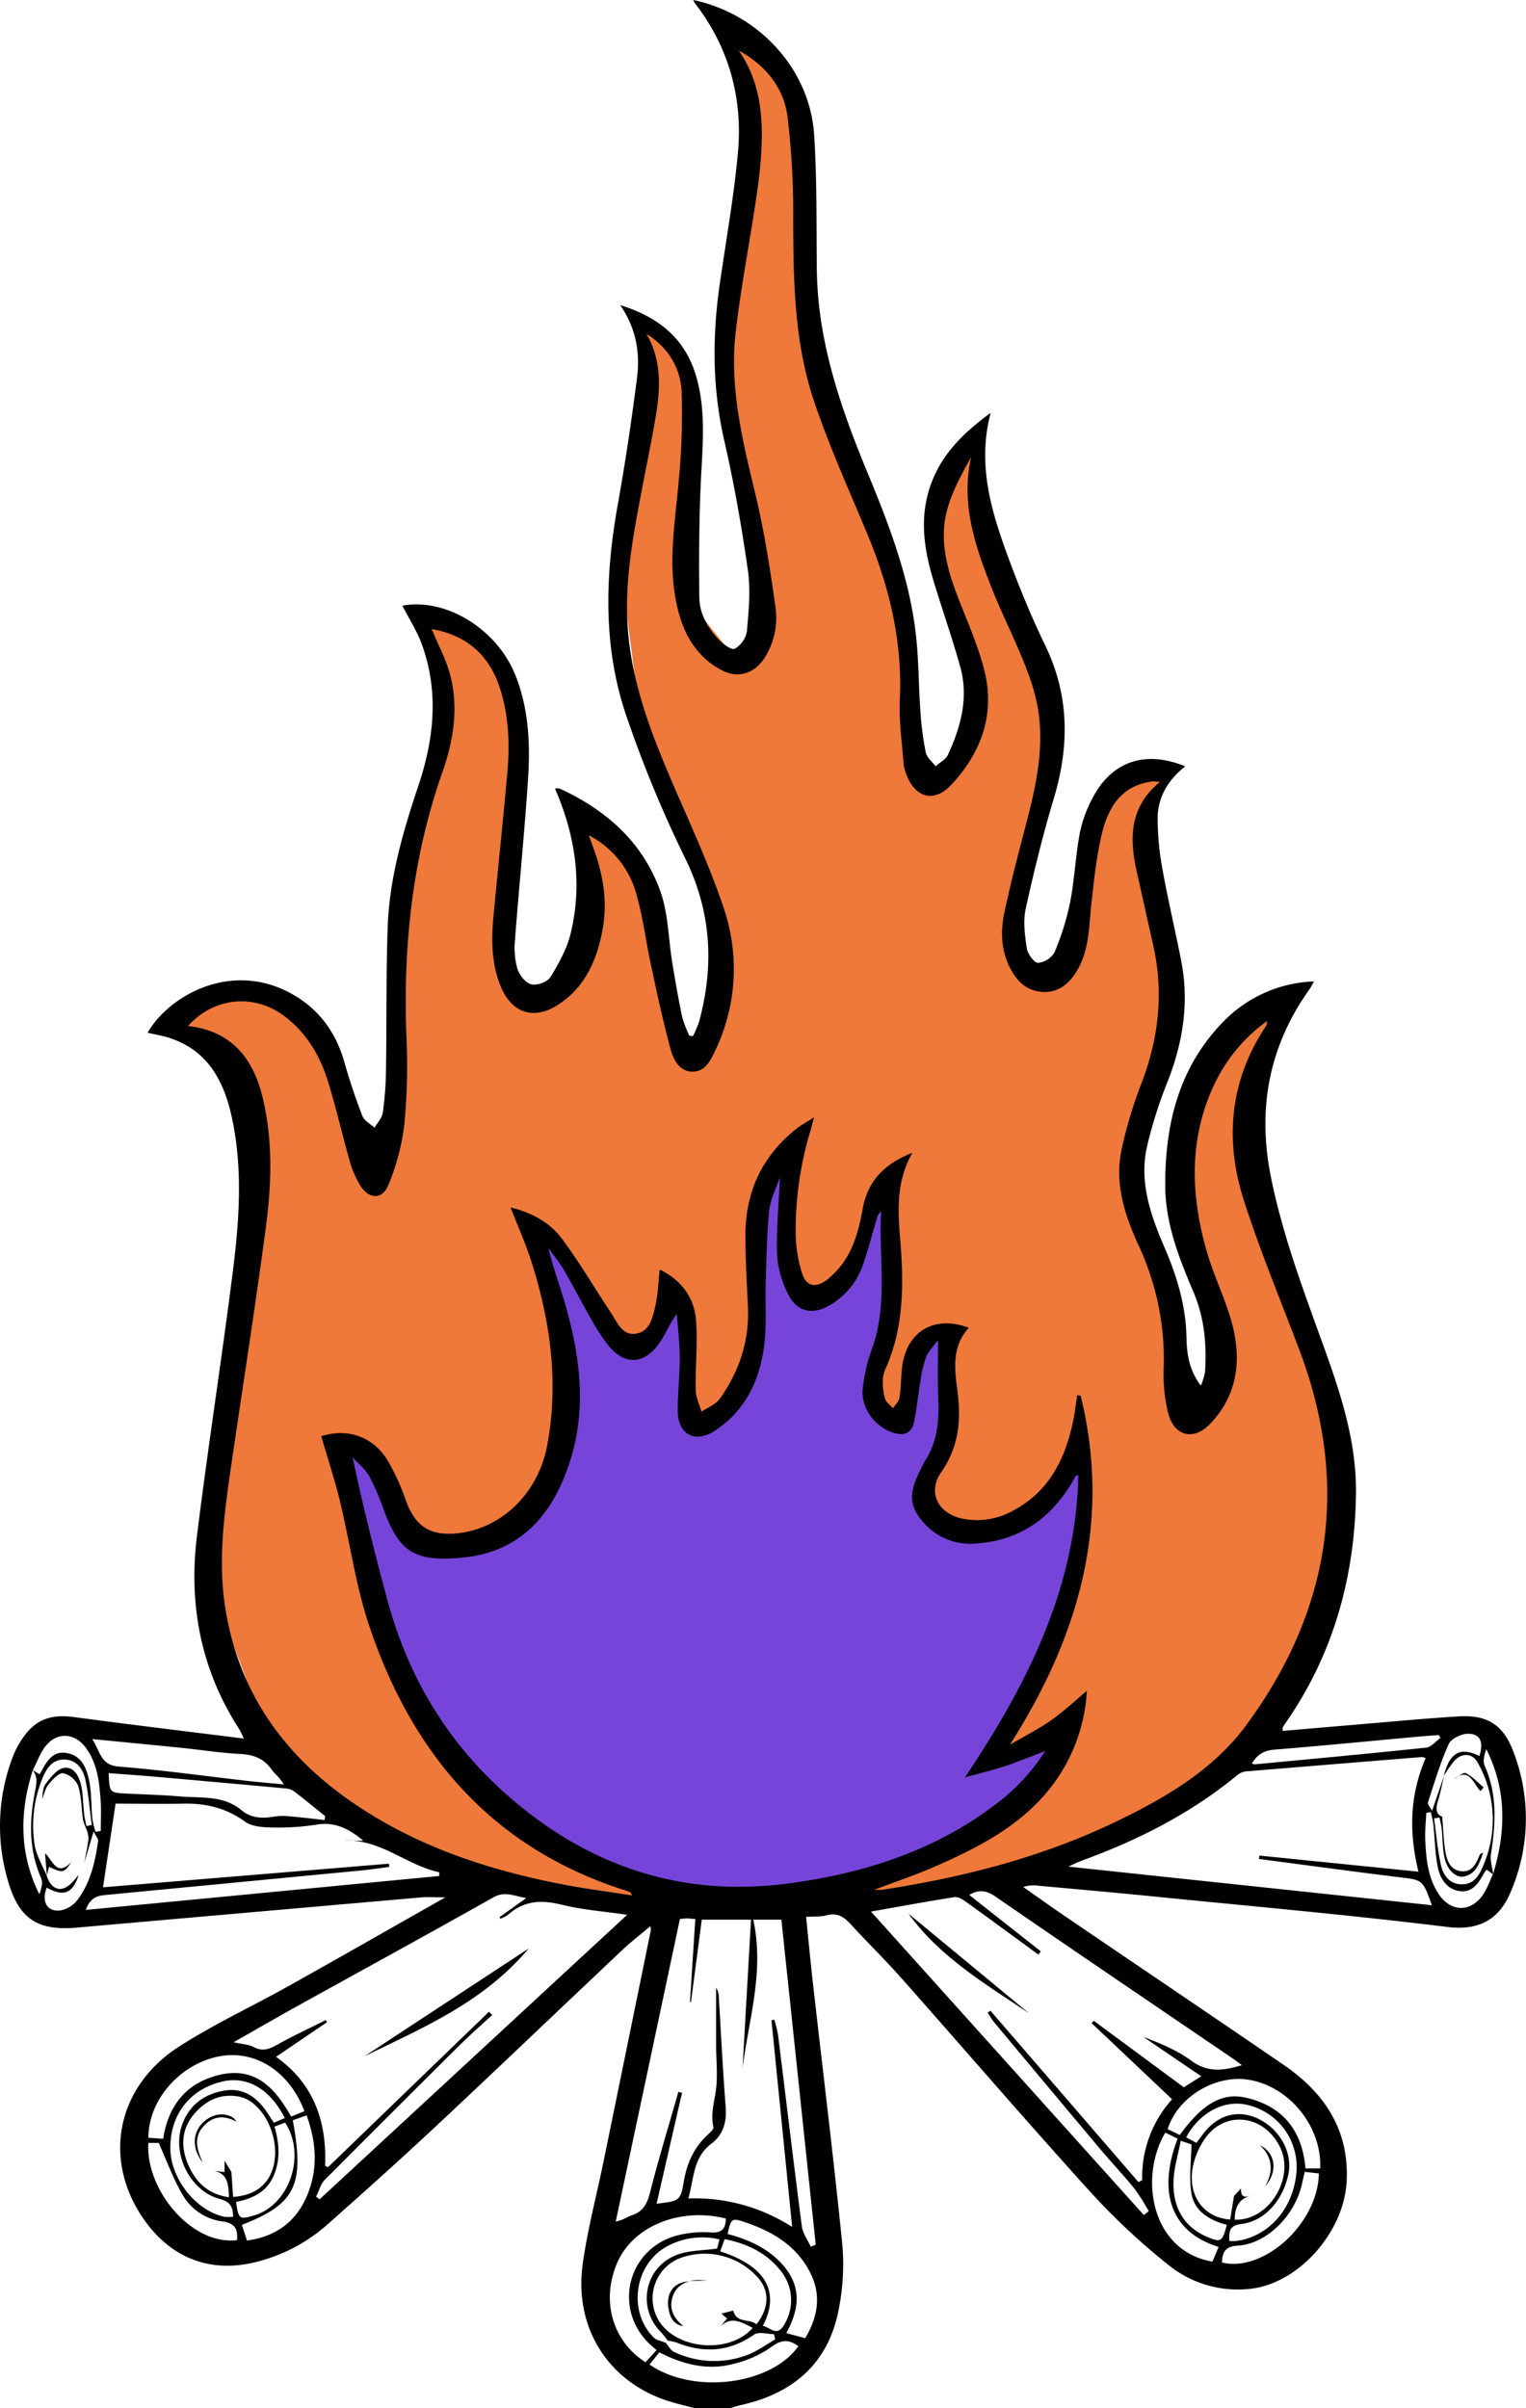
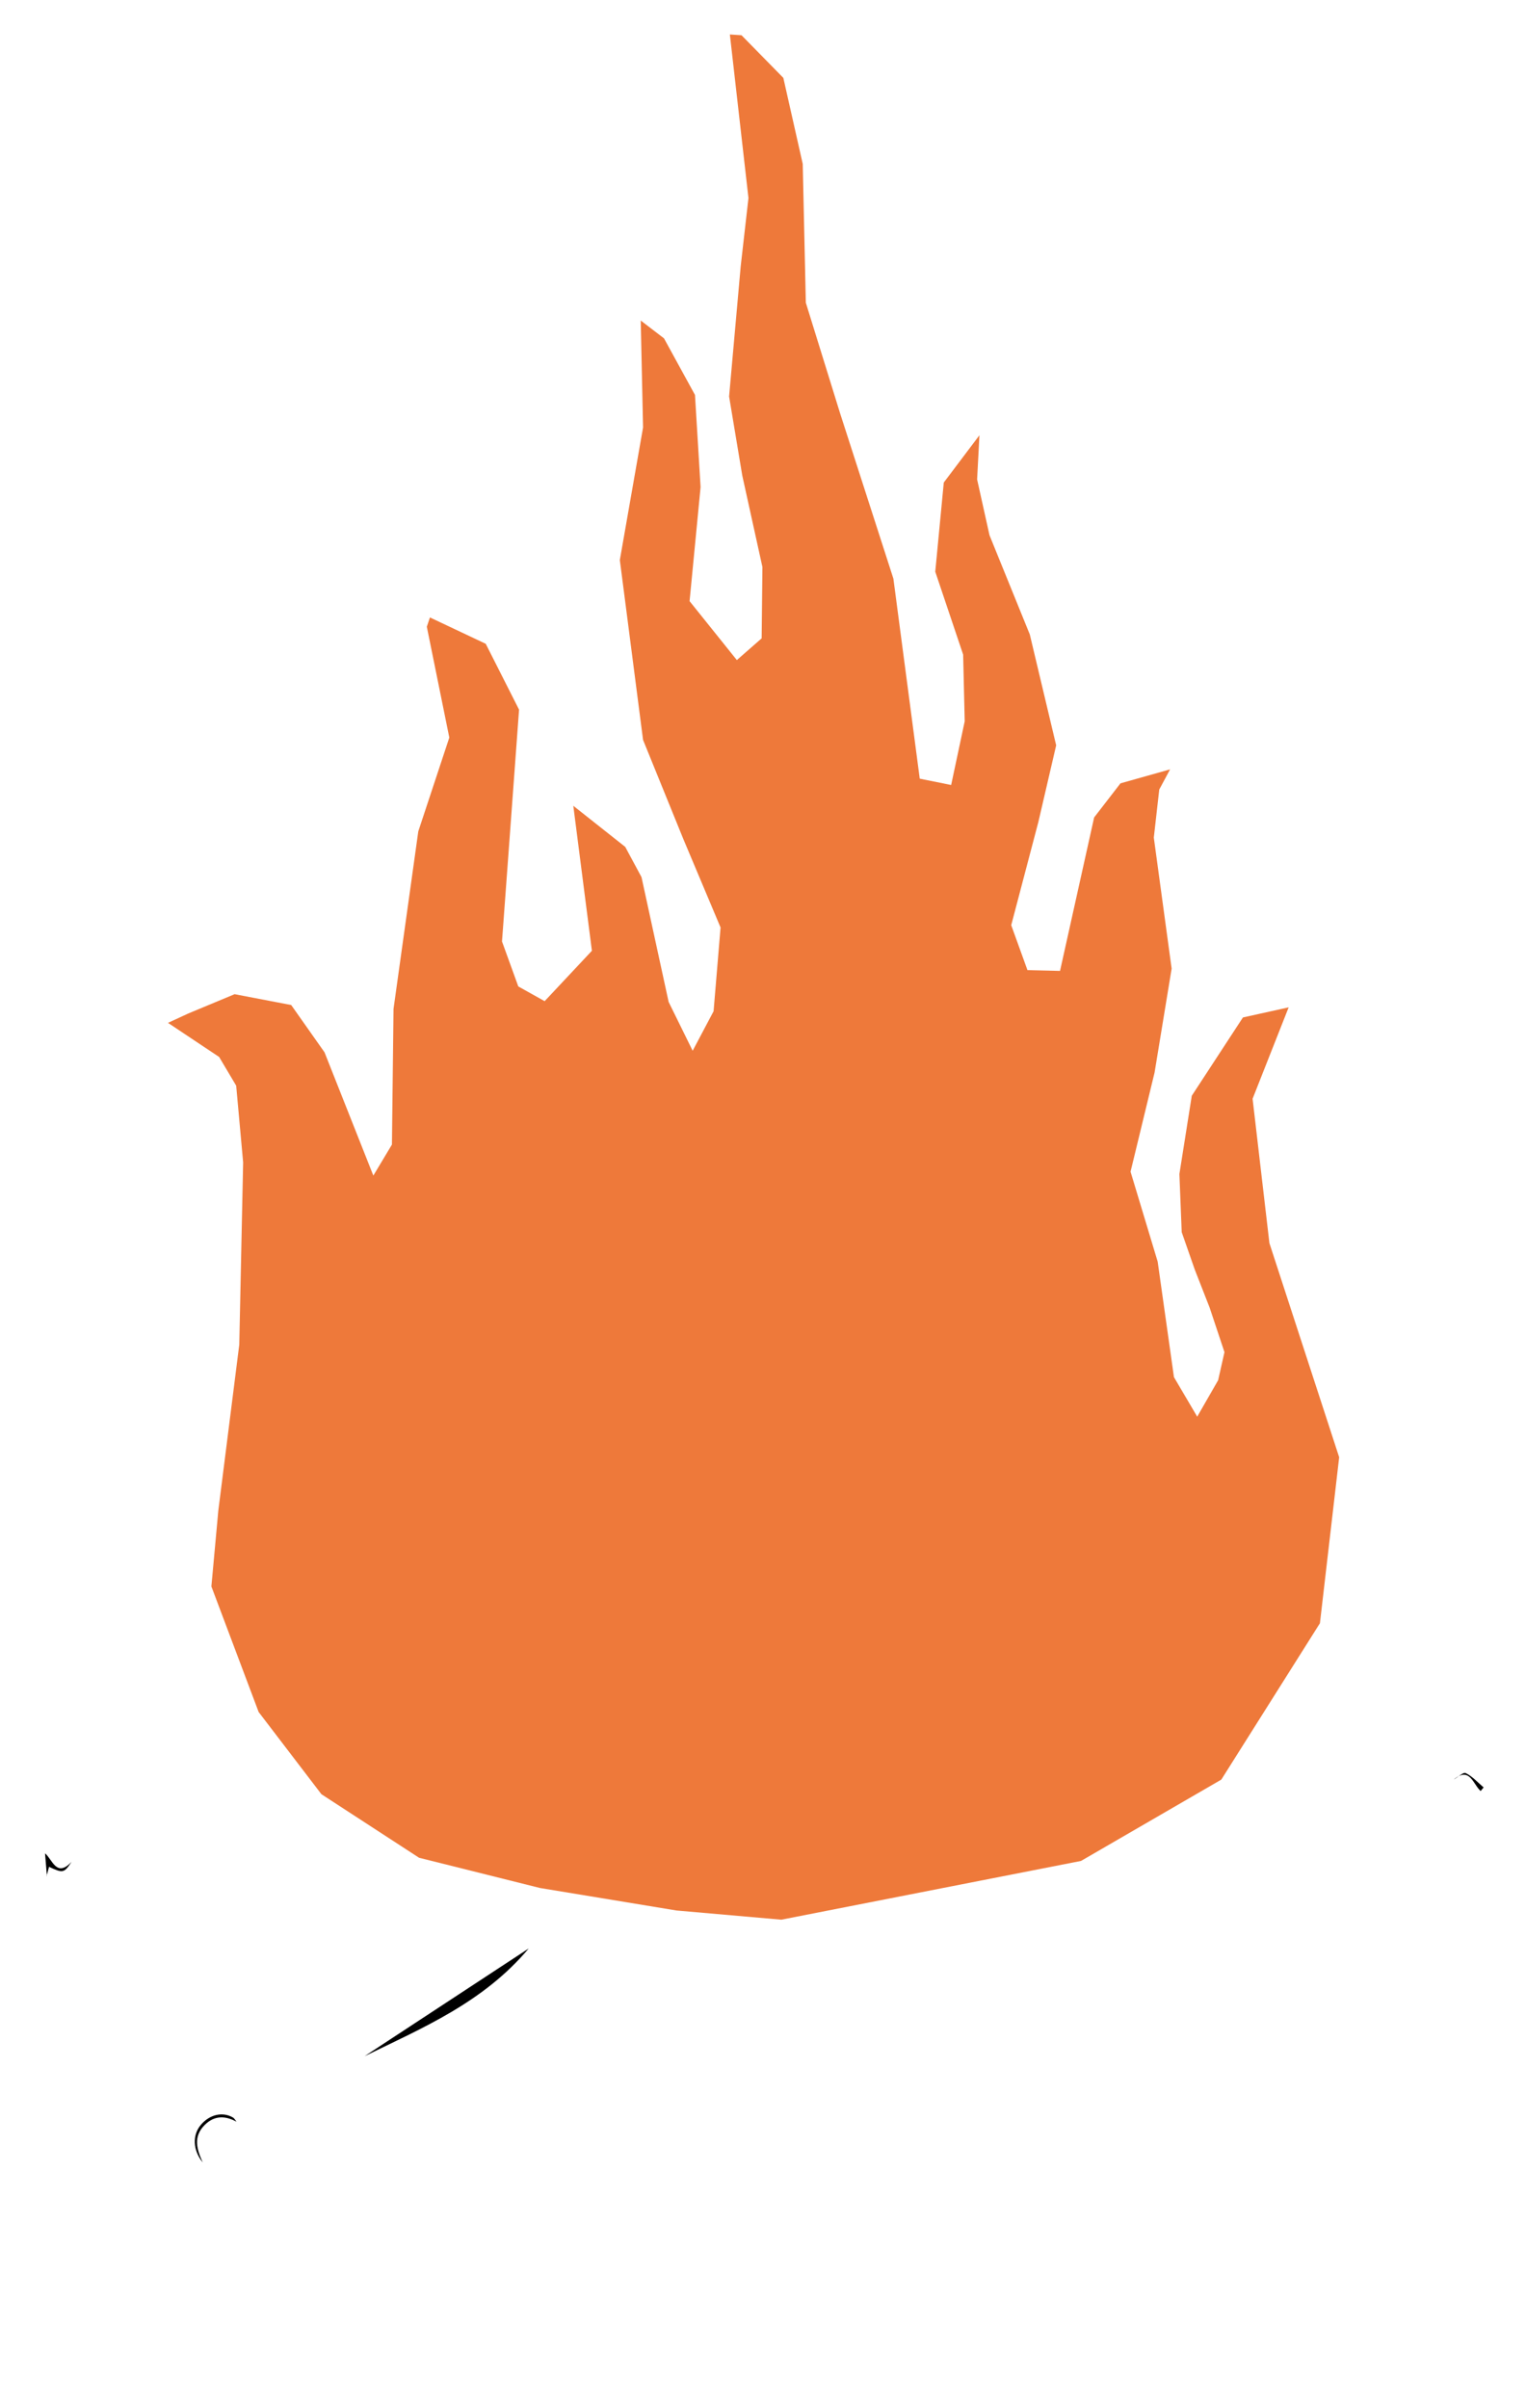
<svg xmlns="http://www.w3.org/2000/svg" viewBox="0 0 474.3 748.27">
  <defs>
    <style>.cls-1{fill:#ee793a;}.cls-2{fill:#7744d9;}</style>
  </defs>
  <g id="Слой_2" data-name="Слой 2">
    <g id="Слой_1-2" data-name="Слой 1">
      <polygon class="cls-1" points="242.85 596.52 336 578.26 379.6 552.99 410.25 504.4 416.23 452.82 394.55 386.29 389.32 341.43 400.53 313.02 386.32 316.16 370.42 340.49 366.57 364.82 367.29 382.88 371.36 394.54 375.97 406.33 380.58 420.17 378.61 428.89 372.11 440.21 364.88 427.93 359.82 392.04 351.39 364.09 358.86 333.26 364.16 300.98 358.62 260.27 360.31 245.34 363.68 239.07 348.26 243.41 340.07 254.01 329.47 301.7 319.35 301.46 314.3 287.49 322.73 255.45 328.27 231.6 320.08 197.16 307.55 166.32 303.7 148.98 304.42 135.25 293.34 149.94 290.69 177.65 299.36 203.42 299.84 224.14 295.63 243.93 285.87 241.96 277.68 179.81 261.06 128.26 250.46 94.06 249.5 50.94 243.47 24.2 230.47 10.95 226.85 10.71 232.63 61.54 230.22 82.73 226.61 123.2 230.71 147.78 236.97 176.2 236.73 198.36 229.02 205.11 214.33 186.8 217.75 151.35 216.01 122.72 206.38 105.14 199.15 99.6 199.87 132.84 192.65 174.03 199.87 229.92 212.4 260.75 223.96 288.21 221.79 314.23 215.29 326.51 207.82 311.34 199.39 272.56 194.33 263.16 178.19 250.39 183.97 295.44 169.28 311.1 161.09 306.52 156.03 292.55 161.33 220.52 150.97 200.05 133.63 191.86 132.66 194.75 139.65 229.19 130.01 258.34 122.31 313.51 121.82 355.66 116.04 365.3 100.87 327 90.51 312.3 72.92 308.93 58.47 314.95 52.21 317.84 68.11 328.44 73.41 337.36 75.57 361.2 74.37 417.81 67.86 469.36 65.7 492.97 80.39 531.99 99.9 557.53 130.26 577.28 167.83 586.67 210.23 593.66 242.85 596.52" />
-       <polygon class="cls-2" points="105.28 449.01 113.81 451.33 126.99 472.66 139.39 480.8 166.14 469.56 174.28 441.25 173.12 406.75 164.59 380 176.61 390.86 189.79 415.67 198.32 419.16 209.56 401.71 213.05 410.24 214.99 440.87 221.97 440.09 233.21 426.14 235.15 378.84 244.06 355.97 245.23 367.21 245.61 396.67 256.86 402.49 265.38 392.02 268.49 381.55 275.46 372.64 278.95 392.02 271.59 433.11 276.63 441.25 280.89 441.64 287.09 416.44 291.55 416.41 294.85 436.21 287.87 462.19 288.26 469.94 300.66 474.98 321.6 471.11 334.39 452.5 337.49 457.15 335.94 471.88 335.17 488.55 321.21 524.22 309.58 543.21 320.82 543.21 329.74 540.5 324.13 558.17 278.18 581.21 240.19 589.73 187.85 581.21 154.9 562.21 123.5 516.08 104.11 451.72 105.28 449.01" />
-       <path d="M215.76,748.27c-2.38-.63-4.78-1.2-7.15-1.9-19.1-5.65-30.32-22.65-27.49-42.88,1.49-10.72,4.3-21.26,6.48-31.89q7.36-35.91,14.69-71.83a5.47,5.47,0,0,0-.15-1.24c-3.09,2.62-6.09,4.93-8.82,7.51-19.24,18.15-38.35,36.44-57.66,54.51-11.12,10.4-22.46,20.56-33.85,30.64A52.3,52.3,0,0,1,79.11,703c-15,3.6-27.84-2.2-36.14-16.07-10.7-17.87-5.89-39,12.59-50.92,11-7.08,22.94-12.58,34.36-19,15.89-8.87,31.68-17.91,48.49-27.43-3.14,0-5.24-.16-7.32,0Q77.41,594.27,23.72,599C11.56,600,5.9,596.25,2.47,584.42a60.06,60.06,0,0,1,1.4-38.24,27.47,27.47,0,0,1,2.69-5.33c4.11-6.47,9-8.31,16.56-7.28,17.29,2.33,34.61,4.4,52.66,6.67a30.34,30.34,0,0,0-1.39-2.86C62.47,519,58.55,498.69,61.22,477.22c3.4-27.36,7.66-54.61,11.13-82,2.05-16.11,3.19-32.35-.39-48.44-2.5-11.26-7.66-20.61-19.59-24.35-2.11-.66-4.31-1-6.51-1.52C52.57,309.33,71.6,298.69,90,308.46c8.86,4.71,14.35,12.06,17.07,21.7,1.59,5.62,3.46,11.19,5.57,16.63.57,1.48,2.48,2.44,3.78,3.63.88-1.55,2.31-3,2.55-4.69a101.39,101.39,0,0,0,1-13c.24-15,0-30,.54-44.93s4.78-29.51,9.55-43.73c4.89-14.6,6.4-29.26,1-44-1.53-4.14-4-7.95-6-11.86,13.43-2.52,29.43,7.19,35.16,21.67,4.1,10.33,4.62,21.21,3.91,32.08-1.1,16.68-2.78,33.32-4.06,50a24.93,24.93,0,0,0,.68,8.88c.6,2,2.48,4.49,4.25,5s5.14-.69,6.08-2.21c2.63-4.27,5.18-8.9,6.33-13.73,3.66-15.32,1.44-30.23-4.91-44.85a4.14,4.14,0,0,1,1.47,0c14.53,6.66,25.9,16.76,31.31,32,2.46,6.92,2.45,14.7,3.67,22.08.93,5.66,1.91,11.31,3.09,16.93a36.28,36.28,0,0,0,2.22,5.77l1.13.12a35.26,35.26,0,0,0,1.89-4.46c4.79-17.63,3.8-34.5-4.54-51.25A375.9,375.9,0,0,1,195,223.4c-7.7-21.87-7-44.37-2.93-66.94,2.31-12.89,4.23-25.85,5.9-38.83,1-7.82-.12-15.46-5.2-22.81,12.09,3.72,20.28,10.5,23.66,22.29,3.24,11.29,1.8,22.77,1.32,34.24s-.52,22.9-.39,34.35c.06,5,2.58,9.39,6,13,1.33,1.42,4,3.37,5,2.88a7.73,7.73,0,0,0,3.77-5.3c.57-6.3,1.21-12.78.33-19-1.93-13.57-4.31-27.11-7.37-40.47-3.69-16.1-3.73-32.14-1.41-48.33,1.93-13.45,4.34-26.86,5.62-40.38C231,30.87,226.74,14.93,216,1a7.36,7.36,0,0,1-.54-1c20.34,4.23,36.24,21.46,37.58,41.83.91,13.93.68,27.94.84,41.91.26,22.3,7.35,42.85,15.75,63.13,7.07,17.07,13.67,34.35,15.31,53,.62,6.95.62,14,1.12,20.92a98.63,98.63,0,0,0,1.67,13c.33,1.58,2,2.89,3.07,4.33,1.31-1.19,3.16-2.12,3.84-3.6,4-8.66,6.46-17.71,3.84-27.22-2.49-9-5.62-17.84-8.32-26.79s-4.18-17.75-1.79-26.91c2.87-11,10.17-18.48,19.53-25.29-4.31,16.42.37,31.06,5.7,45.5,3.33,9,7,17.92,11.17,26.54,7.61,15.61,7.68,31.35,2.79,47.69-3.4,11.32-6.24,22.83-8.76,34.38-.84,3.89-.27,8.21.34,12.23.27,1.75,2.25,4.52,3.49,4.54a6.65,6.65,0,0,0,5.15-3.31,83,83,0,0,0,4.84-15.59c1.38-7.08,1.67-14.38,3-21.46a40.22,40.22,0,0,1,4.3-11.49c6-10.9,16.25-14.22,28.47-9.2-5.29,4.15-8.51,9.51-8.58,16a87,87,0,0,0,1.57,16.32c1.69,9.45,3.95,18.79,5.77,28.22,2.52,13,.49,25.5-4.38,37.75a140.15,140.15,0,0,0-6.2,19.56c-2.62,11.15,1,21.48,5.34,31.55,3.83,8.89,6.63,17.95,6.85,27.78.11,5,.64,10.18,4.48,15.28a22,22,0,0,0,1.29-4.21c.58-8.57-.19-17-3.6-24.95-4.51-10.59-8.71-21.24-8.76-33-.07-19.24,4.27-36.93,18.19-51.11a41.32,41.32,0,0,1,28-12.37,20,20,0,0,1-1.19,2.2c-12.65,17.63-16.43,37.05-12.21,58.28,3.52,17.71,9.79,34.53,15.9,51.41,5.58,15.4,10.86,30.86,10.59,47.56-.4,25.71-7,49.52-21.76,70.82a17.32,17.32,0,0,0-1,1.57c-.1.19,0,.47,0,1.06,7.19-.62,14.34-1.24,21.5-1.84,11.07-.92,22.12-2,33.2-2.67,8.93-.54,13.89,2.66,17,11a57.49,57.49,0,0,1-.81,43.45c-3.28,7.88-9,12.26-19.55,11-29.95-3.69-60-6.36-90.06-9.36-12.41-1.25-24.84-2.34-37.26-3.48a10.4,10.4,0,0,0-4.67.4c4.54,3.18,9,6.4,13.61,9.51,22.48,15.29,45,30.47,67.45,45.85,12.6,8.65,20.28,20.21,19.46,36.12-.81,15.72-14.75,31.47-29.54,33.33a34.28,34.28,0,0,1-26-7.48,207,207,0,0,1-24.5-23c-19.85-21.91-39.14-44.33-58.75-66.46-5-5.6-10.35-10.82-15.39-16.34-2.1-2.3-4.18-3.63-7.45-2.73-1.86.51-3.91.32-6.38.48.74,7.27,1.38,14.19,2.17,21.09,3.05,26.9,6.37,53.78,9.08,80.72a71.22,71.22,0,0,1-1.1,20.07c-3.18,16.88-14.19,26.27-30.6,29.87-1.07.24-2.11.61-3.16.92ZM464.11,582.44,462.06,581a11.21,11.21,0,0,0-.75,1c-1.69,3-3.52,6.14-7.54,5.65s-6.17-3.85-6.89-7.48c-.87-4.34-.91-8.85-1.38-13.28-.14-1.28-.52-2.54-.79-3.81l-1.4.24c-.12,2.7-.43,5.4-.33,8.09.24,6,.77,12,4.22,17.2,3.65,5.5,9.74,5.7,13.57.38,1.42-2,2.22-4.39,3.28-6.63,4.06-13.21,4.25-26.2-2.1-38.85-.57,1.75-1.12,3.74-.48,5.19,4,9,3.38,18.15,1.93,27.48C463.1,578.2,463.85,580.36,464.11,582.44ZM10.07,550l2.24,1.35c2-3.43,3.67-7.51,8.52-6.6s6.23,5.12,7,9.22c.65,3.64.51,7.41.86,11.11a29.08,29.08,0,0,0,1,4.15l1.63-.28c0-3,.17-6,0-8.9-.42-6-.94-12-4.73-17.06-3.41-4.54-8.86-4.86-12.39-.45-1.74,2.17-2.68,5-4,7.51C6,563.19,6,576.07,12.22,588.6c.65-1.69,1.17-3.59.56-5-3.94-9-3.69-18.14-1.81-27.39C11.44,553.89,11.7,551.89,10.07,550ZM206.94,728c.85,1,1.51,2.35,2.57,2.83a29,29,0,0,0,22.88.9c3-1.14,5.71-3.17,8.55-4.79l-.41-1.64c-2.08,0-4.75-.84-6.14.14-7.67,5.37-15.61,5.87-24.07,2.49a18.47,18.47,0,0,0-2.79-.61,29.67,29.67,0,0,0-2-2.53c-7.94-7.89-5-21,5.64-24.4,3.56-1.13,7.49-1.1,11.7-1.66.16-.59.46-1.73.75-2.86a23,23,0,0,0-16.77,2.42c-9.76,5.76-11.68,20.1-3.65,28.09C204.07,727.25,205.66,727.44,206.94,728ZM66.56,674.56l3.23.39v-3.54q1.06,1.74,2.13,3.45.27,3.92.54,7.8c8-.54,12.42-5.1,13-12.44.65-8.2-4.5-17.53-11.33-18.76-5.79-1-10.3,1.32-13.84,5.52-4.12,4.89-4.12,10.55-1.59,16.14,2.36,5.21,6.22,8.76,12.47,9.65C71,678.91,70.93,675.53,66.56,674.56Zm317,7.78,2.17-2.31c-.19,3.77,2.18,2.3,3.88,2.15-4.42.62-5.8,3.53-5.86,7.56,10.58.42,18.81-12.87,14.1-22.52-4.93-10.1-17-11.61-23.27-2.77a23.74,23.74,0,0,0-3.55,7.63c-2.38,9.26,2.46,17,11.32,17.61C382.74,687.29,383.15,684.82,383.55,682.34ZM24.44,582.64c-1.8,5.72-4.65,6.84-9.93,3.92-1.58,4.31,0,7.42,4,7.12A8.67,8.67,0,0,0,24,590.49c4.09-5.37,5.55-11.84,6.5-18.39.1-.68-.66-1.49-1.4-3l-2.89,9.68c.45-2.45,1-4.88,1.29-7.34a7.72,7.72,0,0,0-.63-3,21.12,21.12,0,0,1-1.07-2.93c-.52-3.54-.45-7.24-1.51-10.6a6.74,6.74,0,0,0-4.66-3.9c-1.41-.15-3.34,2-4.58,3.52-1,1.21-1.3,3-1.92,4.5.12-1.73.22-3.66,1.2-4.91,1.49-1.92,3.4-4.38,5.46-4.75,3.08-.56,4.76,2.49,5.38,5.21.68,3,.64,6.14,1,9.22.14,1.22.45,2.42.68,3.63l1.68-.33c-.62-4.62-1-9.3-1.94-13.85-.72-3.4-2.63-6.45-6.67-6.5-3.86,0-5.55,3-6.81,6.05A38.88,38.88,0,0,0,10.73,573c.46,3.46,2.52,6.71,3.85,10l-.06-.09c1.56,4.57,4.79,5.35,8,1.92C23.16,584.14,23.79,583.38,24.44,582.64Zm424.31-30.82c1.82-7.27,5.11-9.1,11.06-6.15,1.38-4.27.33-6.92-3.49-6.93-2.09,0-5.28,1.52-6.05,3.22-2.63,5.83-4.46,12-6.43,18.12-.19.61.73,1.57,1.26,2.61l3.78-11c-.64,2.65-1.13,5.34-1.94,7.94-.76,2.42-.63,4.28,1.32,4.83.33,3.94.42,7.37.95,10.74.49,3,1.59,6.11,5.29,6.28,3.36.16,4.4-2.73,5.49-5.28.05-.12.29-.16,1-.52-1.25,3.5-2.24,6.61-5.92,7.4-2.58.56-5.29-2-6.12-5.92-.61-2.89-.54-5.92-.85-8.88-.13-1.18-.45-2.34-.69-3.5l-1.68.26c.67,4.84,1.08,9.73,2.12,14.48.72,3.3,2.82,6.07,6.65,6,3.66,0,5.34-2.91,6.53-5.87a35.83,35.83,0,0,0-1.68-31.81c-1.66-3.15-5-3.3-7.42-.58A52.39,52.39,0,0,0,448.75,551.82ZM224,722.84q1-1.22,2-2.4l-1.81-1.51,3.72-.95c1,4.12,5.1,2.38,7.2,4.29,4.32-5.61,4.17-11.16-.57-15.61a22.09,22.09,0,0,0-21.85-5.41,13.4,13.4,0,0,0-8.13,19.51c5.26,9.34,22.14,10.94,29.4,2.58C230.62,721.78,227.5,719.52,224,722.84ZM360.49,243a18.59,18.59,0,0,0-2.14-.18c-9.46,1.06-13.76,7.71-15.76,15.82-1.79,7.22-2.55,14.72-3.37,22.14-.8,7.18-.62,14.52-4.57,21-2.42,4-5.8,6.74-10.64,6.45s-7.94-3.29-10.06-7.42c-2.81-5.48-3-11.35-1.8-17.18,1.7-8,3.76-16,5.84-24,3.07-11.72,6.22-23.37,5.1-35.72-.82-9-4.3-17.11-7.88-25.22-2.42-5.47-5-10.88-7.18-16.45-5-12.85-9.46-25.83-6.17-40.2-2.93,5.18-5.74,10.36-7.34,15.89-2.8,9.69-.15,19,3.38,28.08,2.84,7.31,6.07,14.56,8,22.12,3.5,13.7-.85,25.71-10.27,35.78-5.27,5.63-11.2,4-13.86-3.15a12.17,12.17,0,0,1-.9-3.23c-.49-6.7-1.5-13.44-1.19-20.11.85-18.14-3.27-35.13-10.19-51.69-5.71-13.69-11.86-27.26-16.55-41.3-6.09-18.18-6.35-37.26-6.4-56.29a246.56,246.56,0,0,0-1.79-32C243.52,27,237.8,20.22,229.62,15.7c6.67,9.58,7.61,20.4,7,31.49-.3,5.34-1,10.68-1.83,16-2,13.32-4.58,26.56-6.12,39.93-2,17.15,2.09,33.69,6.07,50.26,2.79,11.6,4.63,23.46,6.29,35.28a23.19,23.19,0,0,1-3.43,15.82c-2.91,4.56-7.76,6.35-12.65,4.09a24.06,24.06,0,0,1-7.4-5.51c-4.68-5.13-6.71-11.58-7.79-18.33-1.84-11.51.08-22.87,1.1-34.31a216.46,216.46,0,0,0,1-28.68c-.34-7.5-4.23-13.8-10.94-18,4.73,8.09,4.35,16.76,2.92,25.45-1.25,7.63-2.88,15.19-4.31,22.79-2.71,14.35-5.52,28.68-4.4,43.43,1.33,17.73,7.81,33.9,14.8,50,5.22,12,10.68,23.93,14.85,36.3a58.54,58.54,0,0,1-2.38,44.53c-1.44,3.09-3.12,6.83-7.22,6.76s-5.9-3.81-6.79-7.09c-2.31-8.52-4.16-17.17-6-25.8-1.64-7.53-2.55-15.26-4.7-22.64A29,29,0,0,0,183,259.58c.6,1.65,1,2.66,1.33,3.66,3.12,8.33,4.59,16.87,2.94,25.71-1.77,9.5-5.5,18-14,23.38-7.41,4.72-14.17,2.45-17.58-5.67-2.88-6.87-3-14.1-2.36-21.37,1.4-15,3-30,4.35-45.08.8-9.12.47-18.24-2.51-27-3.49-10.28-10.83-16-21-17.74,2,4.88,4.6,9.63,5.87,14.72,2.52,10.11.82,20.22-2.56,29.83-9.39,26.68-12.22,54.13-11.15,82.22a192.64,192.64,0,0,1-.67,27.29,71.5,71.5,0,0,1-4.92,18.64c-1.86,4.7-6.12,4.55-8.79.15a30,30,0,0,1-3.15-7.17c-2.36-8.26-4.26-16.67-6.79-24.88-2.58-8.38-6.91-15.71-14.28-21-8.6-6.12-20.83-5.8-29.31,3.55,13.36,1.5,20.2,9.83,23.18,22.1,3.23,13.31,2.84,26.83,1.06,40.21-3.4,25.59-7.43,51.1-11.15,76.66-2,13.85-3.7,27.73-1.51,41.74,4.11,26.27,18.24,46,39.83,60.76,19.81,13.54,42.1,20.87,65.44,25.34,6.86,1.32,13.81,2.2,21.25,3.36-.51-.79-.56-1-.65-1-.46-.19-.92-.38-1.39-.53C153,574.35,128,545,114.64,504.85c-4.12-12.36-5.85-25.5-8.94-38.22-1.66-6.85-3.88-13.57-5.85-20.35,8.08-2.53,15.86,0,20.46,7.26a68.69,68.69,0,0,1,5.89,12.86c2.88,7.8,7.37,10.87,15.63,10.09,14-1.32,25.46-12.43,28.26-27.43,3.63-19.39,1-38.29-4.86-56.85-1.81-5.7-4.28-11.2-6.54-17,6.66,1.61,12.24,4.69,16,9.76,5.48,7.37,10.15,15.34,15.22,23,2,3,3.5,7.17,7.8,6.45s5.18-5.09,6-8.71.9-7.27,1.34-11.22c6.71,3.29,10.71,8.64,11.28,15.71s-.24,14.42-.1,21.64c0,2.29,1.16,4.57,1.79,6.85,1.94-1.34,4.46-2.28,5.74-4.09,6-8.48,9.18-17.91,8.71-28.44-.33-7.6-.82-15.21-.77-22.81.1-13.41,5.43-24.43,16-32.73,1.45-1.14,3.12-2,5.31-3.41-.51,1.86-.76,2.82-1,3.77a107.33,107.33,0,0,0-4.7,32.85,43.1,43.1,0,0,0,1.94,11.71c1.33,4.25,4.24,4.81,7.84,2.11a22.22,22.22,0,0,0,2.19-2c5.65-5.55,7.53-12.75,8.9-20.2,1.58-8.6,6.85-13.91,15.39-17.23-4.9,8.63-4.55,17.39-3.83,26.11,1.15,13.92,1.39,27.69-4.43,40.84a9.43,9.43,0,0,0-.91,3.61,20,20,0,0,0,.67,5.83c.34,1.13,1.62,2,2.48,3,.69-1.07,1.8-2.07,2-3.22.47-2.81.48-5.7.72-8.55,1-11.8,9.67-17.39,20.86-13.26-5.33,5.77-4.45,12.73-3.56,19.52,1.19,9.08.5,17.42-5,25.33-4.37,6.24-1.09,12.78,6.38,14.44a23,23,0,0,0,16.26-2.64c10.61-5.73,15.6-15.38,18.12-26.64.67-3,1-6,1.5-9.07l1.06.21c9.56,39-.26,74.33-22,108.41,5-2.91,9.22-5,13.05-7.74s7.21-5.94,10.87-9a53.58,53.58,0,0,1-13.61,32.87c-8.95,10-20.65,16-32.64,21.31-6.28,2.8-12.83,5-19.83,7.65a20.33,20.33,0,0,0,2.42,0c25.4-3.87,50.09-10.2,73.31-21.46,15.17-7.35,29.76-15.95,39.88-29.69,26.36-35.8,32.34-74.81,16.47-116.74-5.82-15.4-12.16-30.62-17.18-46.27-6.1-19-4.4-37.47,7-54.47.15-.23.09-.6.19-1.33a51.2,51.2,0,0,0-17,21c-7.32,16.45-6.63,33.33-1.87,50.18,2.19,7.77,5.91,15.12,8,22.91,3,11.32,1.67,22.2-6.8,31.06-5.26,5.49-11.34,3.83-13.13-3.55a50.28,50.28,0,0,1-1.34-13.34A83.53,83.53,0,0,0,354,387.23c-4.31-9.38-7.63-19.21-5.46-29.69a137.17,137.17,0,0,1,6.3-21.07c5.38-14.06,6.88-28.28,3.54-43-1.69-7.42-3.3-14.85-5-22.28C351.1,260.91,350.74,251.06,360.49,243Zm-68.94,173.4c-1.41,1.93-2.94,3.4-3.67,5.19a34.47,34.47,0,0,0-1.75,7.24c-.73,4.3-1.17,8.65-2,12.93-.53,2.78-2.26,4.4-5.4,3.72-6.2-1.33-11.26-7.61-10.58-14A52.39,52.39,0,0,1,271,419.17c5.1-14,2.07-28.48,2.85-42.77a4,4,0,0,0-1.19,1.81c-1.43,4.77-2.68,9.61-4.28,14.32a23.14,23.14,0,0,1-10.58,13.11c-5.38,3.08-10.19,2-12.88-3.58a31.15,31.15,0,0,1-3.4-12.09c-.27-7.79.52-15.63.9-24.16-1.26,3.71-3,6.89-3.32,10.2-.75,7.18-.85,14.43-1.09,21.65s.39,14.3-.61,21.28c-1.49,10.43-6,19.62-15.18,25.62-6.26,4.11-11.53,1.19-11.58-6.28,0-5.48.65-11,.63-16.45,0-4.51-.58-9-.9-13.53-2.47,3.33-3.71,6.79-5.82,9.59-4.74,6.27-10.64,6.22-15.54.11a57.55,57.55,0,0,1-4.92-7.49c-3-5.19-5.71-10.52-8.72-15.7-1.43-2.45-3.27-4.66-4.92-7,1.39,5.93,3.45,11.4,5.08,17,4.64,15.92,6.86,32.1,1.93,48.3-5.13,16.84-15.1,29.2-33.92,30.92-14.49,1.33-19.3-1.71-24-14.18a83.88,83.88,0,0,0-4.69-11c-1.26-2.28-3.47-4-5.25-6,3.19,15.23,6.9,29.83,10.81,44.37,7.46,27.74,22.7,50.32,45.71,67.47,23.49,17.49,49.83,24.46,79,20.56,23.23-3.11,45-10,63.94-24.28a64,64,0,0,0,15.81-16.85c-4.77,1.8-8.64,3.43-12.62,4.72s-8.22,2.33-12.34,3.47c19.26-28.79,34.43-58.48,35.27-93.91-.68.18-.84.18-.88.24-.31.55-.57,1.11-.88,1.65-6.68,11.44-16.42,18.34-29.76,19.32a19.43,19.43,0,0,1-18.37-8.8c-3.83-5.68-.76-11,1.82-16.16a3.41,3.41,0,0,1,.17-.33c3.86-5.78,4.63-12.22,4.38-19C291.37,429.3,291.55,423.24,291.55,416.41Zm-128,173.4c-4-.73-6.7-2.19-10.23-.2-20.74,11.68-41.63,23.09-62.45,34.62C85,627.51,79.13,630.9,72.6,634.6c2.71.61,4.69.66,6.25,1.5,2.87,1.53,5,.56,7.55-.86,4.83-2.71,9.88-5,14.85-7.53l.39.67L85.8,639.13c11.68,8.33,15.81,20,15.24,33.87l.93.41,50-48.28,1,1c-3.32,3.07-6.73,6.05-9.94,9.23q-21.1,20.94-42.08,42c-1.32,1.34-1.82,3.48-2.7,5.24l1.09.8L194.93,595c-7.15-1.05-13.89-1.54-20.35-3.14-6.25-1.53-11.68-1.33-16.61,3.1a11.26,11.26,0,0,1-2.44,1.27l-.29-.49ZM270.71,594l84.81,94.3,1.52-1.2a66.62,66.62,0,0,0-4.38-6.94c-3.37-4.17-7.08-8.06-10.53-12.17q-16.72-19.89-33.37-39.87a27.78,27.78,0,0,1-1.76-2.74l.85-.57,46,53.25,1.15-.6a36.14,36.14,0,0,1,9.3-25.14l-25-23.65c.22-.25.44-.49.65-.74l28,20.67,5.41-3.43-18-12.23c5.28,2,10.52,4.16,14.94,7.42,5.08,3.74,10,3.1,15.69,1.36-1.19-.87-2.14-1.6-3.13-2.27-24.53-16.7-49.11-33.33-73.54-50.17-2.91-2-5.21-2.1-8.09-.46l22.27,17.54-.76,1c-7.5-5.48-15-11-22.5-16.4-1-.74-2.49-1.61-3.6-1.44C288,590.87,279.33,592.48,270.71,594ZM252,698.13l1.54-.61q-5.34-50.57-10.68-101h-8.74c3.51,15.93-1.36,30.83-3.32,46l2.62-46h-15.3c-1.14,8.69-2.24,17.12-3.35,25.55l-.31,0c.54-8.53,1.09-17.06,1.65-25.76-1.23-.09-2-.2-2.69-.18a19.41,19.41,0,0,0-2.1.19c-6.69,31.55-13.31,62.76-19.94,94,2.37-.47,3.67-1.53,5.15-2,3.46-1.2,4.65-3.65,5.53-7.09,2.66-10.47,5.82-20.81,8.78-31.21l1.15.28-7.92,34.48c7.1-.87,7.43-.82,8.45-6.84S215.86,667,220.34,663c.63-.54,1.53-1.51,1.4-2.07-1-4.3.49-8.35.9-12.51.38-4,0-8-.06-12,0-6.25,0-12.51,0-18.76a5.58,5.58,0,0,1,.83,2.88c.69,11.33,1.24,22.68,2.13,34,.38,4.75-.65,8.75-4.46,11.6-5.67,4.26-5.37,10.73-7.12,17A55.93,55.93,0,0,1,246.21,692c-2.21-22.13-4.32-43.18-6.43-64.23l.9-.18a42.76,42.76,0,0,1,1.16,4.82c2.46,19.81,4.81,39.63,7.39,59.42C249.51,694,251,696,252,698.13ZM443.12,546.29a5.51,5.51,0,0,0-1.18-.31q-27.4,2.21-54.8,4.47a5.1,5.1,0,0,0-2.62,1.19c-14.5,11.94-31,20.26-48.52,26.62-1.06.38-2.06.92-3.95,1.77l113,12c-2.85-8-2.88-7.83-10.14-8.71-14.55-1.77-29.08-3.77-43.61-5.67l.12-1.05,49.45,5C437.84,569.19,438.19,557.68,443.12,546.29Zm-306.6,36.65v-1.16c-10.23-2.17-18.41-10.52-29.74-9.81h6.14c-4.55-3.79-8.86-5.9-14.42-5a78.42,78.42,0,0,1-13.43.91c-3-.05-6.66-.19-8.91-1.82-5.88-4.27-12.2-5.75-19.24-5.6s-14.35,0-21,0c-1.26,8.42-2.57,17.15-3.9,26l88.85-7.34.12,1c-2.54.32-5.08.72-7.63,1Q73,585,32.59,588.86c-2.86.26-4.78,1.3-5.89,4.62Zm-35.64-17.39.19-1.2c-3.28-2.63-6.52-5.32-9.87-7.86a5.63,5.63,0,0,0-2.77-.78q-20.1-1.86-40.21-3.62c-4.79-.42-9.59-.74-14.44-1.11.26,6.1.26,6.09,5.54,6.35,5.6.28,11.21.43,16.8.9,6.48.55,13.33-.41,18.91,4.25,3,2.52,6.5,2.65,10.2,2a17.48,17.48,0,0,1,4.74-.07C93.61,564.7,97.25,565.15,100.88,565.55ZM28.64,540.39c2.57,4,2.71,8.12,8.22,8.55C50.28,550,63.63,551.88,77,553.4c3.72.42,7.45.73,11.18,1.09-1.11-2.08-2.72-3.17-3.77-4.66-2.46-3.49-5.73-4.61-9.88-4.82-5.84-.29-11.65-1.23-17.47-1.82C47.9,542.25,38.73,541.38,28.64,540.39Zm197,149c-14.37-3.61-29,2.41-33.85,13.87-5,11.67-1.44,24.24,8.84,30.77l3.43-3.76c-.87-.77-1.44-1.24-2-1.75-11.47-10.77-7.27-29.25,7.85-33.73A32.89,32.89,0,0,1,221,693.71C224.34,693.9,225.49,692.66,225.62,689.4ZM50.71,664.6c1.73-11.05,7.86-17.79,18.14-20,10.77-2.27,16.84,4.52,21.63,13.1l4.14-1.68C90,643.78,79.51,637,68.5,638.92c-12.29,2.16-22.42,13.48-22.37,25.36Zm316-1.19c6.89-9.51,13-13.27,20.45-11.6,11.58,2.6,17.67,10.37,18.58,22h4.59c.54-13-9.52-25.39-22.09-27.53-10.43-1.77-22.25,5.34-25.32,15.34ZM226.15,694.18c6.9,1.84,13.3,4.74,17.91,10.53,5.18,6.52,4.17,13.31.32,20.27l5.89,1.59c4-6.77,5.11-13.56,1.42-20.63-4.24-8.15-11.51-12.47-19.87-15.33C227.43,689.1,227.26,689.21,226.15,694.18Zm-137.63-36c-4.52-9-11.61-13.12-19.26-11.4-10.23,2.3-16.5,10.39-16.31,21,.17,9.38,8,19.19,16.77,21.05a13.1,13.1,0,0,0,2.73,0c0-3.19-1-4.69-4.22-5.56-9.25-2.51-14.88-14.09-11.61-23.1,2.26-6.22,7.11-9.63,13.37-10.58,6-.91,10.17,2.41,13.31,7.22l1.8,2.79Zm283.35,7.69c1-1.34,1.86-2.57,2.82-3.7,5-5.89,11.95-6.87,18.41-2.64,5.56,3.64,8.56,10.17,7.36,16-1.7,8.27-7.42,14.69-14.67,15.56-3.83.45-3.78,2.48-3.71,5.27a18.16,18.16,0,0,0,2.12,0C394.64,695,402.39,685.8,403,674.16a19.74,19.74,0,0,0-14.72-19.94c-7.28-2.06-15.33,1.95-19.6,9.94Zm-9.67-3.19c-8.14,13.61-4.67,36.71,14.64,40.1l1.93-4.58c-16.27-5-18.45-18.9-12.75-33.63ZM76.76,696.22c8.9-1.22,15-5.69,18.45-13.44,3.69-8.34,3.23-16.81.08-25.45L91,658.84c3.71,20.18.89,26-15.84,32.52C75.68,692.84,76.16,694.34,76.76,696.22Zm171.38,32.84c-2.88-2.12-5.19-2.17-8.43.25a34.28,34.28,0,0,1-12.06,5.32c-7.89,2-15.49.06-22.72-3.68l-3.05,3.8C215.59,744.2,239.62,741.09,248.14,729.06ZM389.12,548a3.74,3.74,0,0,0,.95.24c17.74-1.68,35.49-3.31,53.21-5.19,1.57-.16,3-2,4.43-3l-.51-.89c-2.09.15-4.18.28-6.27.47-14.77,1.35-29.54,2.81-44.32,4C393.34,543.85,390.9,544.83,389.12,548Zm-343,117.87c-1,14.16,13.13,31.89,27.53,30.24.31-3.4-.57-5.33-4.6-5.84A16.8,16.8,0,0,1,56.75,682c-2.89-4.89-4.82-10.35-7.43-16.12Zm359.41,9c-.4,1.72-.69,3-1,4.35-2.41,9.6-11,18.06-19.78,18.58-3.94.23-4.82,2-4.94,5.24,13,3.2,29.9-12.22,30.1-27.67ZM237.1,722.74c2.21.38,4.23,3.4,6.4,0a14.56,14.56,0,0,0-.65-16.87c-4.4-5.69-10.41-8.66-17.62-10.09-.5,1.39-.94,2.59-1.37,3.8C236.48,703.65,243.13,711.07,237.1,722.74ZM85.32,660.82c1.53,5.35,1.82,10.23-.19,15.09-2.18,5.28-6.7,7.3-11.76,8.32.77,5.38,1,5.53,5.59,4.19,11-3.2,16.31-18.74,9.65-28.84Zm296,30.53c-5.43-1.48-10.05-4.17-11-9.71-.8-4.82-.08-9.89,0-15.3L367,665.23c-.82,4.22-2,8-2.23,11.91C364.29,685.86,368,691.93,375,695,379.49,696.91,379.91,696.69,381.3,691.35Z" />
      <path d="M164.33,605.46c-14.11,16.77-32.86,24.61-51,33.47Z" />
-       <path d="M282.33,594.61l37.51,31C306.31,616.52,292.18,608.19,282.33,594.61Z" />
-       <path d="M219.92,708.59c-1.12,0-2.25-.15-3.36-.08-3.33.24-6.17,1.57-7.38,4.82-1.45,3.88.13,7,3.24,9.5-3.36-.53-4.34-3.15-4.71-5.9-.43-3.19.68-6.31,3.72-7.45C214,708.51,217.07,708.83,219.92,708.59Z" />
-       <path d="M460.21,556.54c-2.33-2-3.37-7.76-8.36-3.57,1.26-.74,3-2.39,3.71-2,2.07,1,3.74,2.9,5.57,4.45Z" />
+       <path d="M460.21,556.54c-2.33-2-3.37-7.76-8.36-3.57,1.26-.74,3-2.39,3.71-2,2.07,1,3.74,2.9,5.57,4.45" />
      <path d="M14.58,583,14,575.91c2.29,1.86,3.53,7.64,8.24,2.64-2.33,3.51-2.69,3.57-7,1.54-.25,1-.51,1.89-.75,2.84Z" />
-       <path d="M393.24,679.4c2.61-4.7,2.39-9-1.67-12.84C396.52,669.06,397.25,674.68,393.24,679.4Z" />
      <path d="M73.52,659.3c-3.51-1.9-6.88-2-9.89,1C59.9,664,61.23,668,63,671.94c-3.07-3.8-3.28-8.51-.53-11.72s6.75-4.08,9.9-2.25C72.85,658.25,73.14,658.85,73.52,659.3Z" />
    </g>
  </g>
</svg>